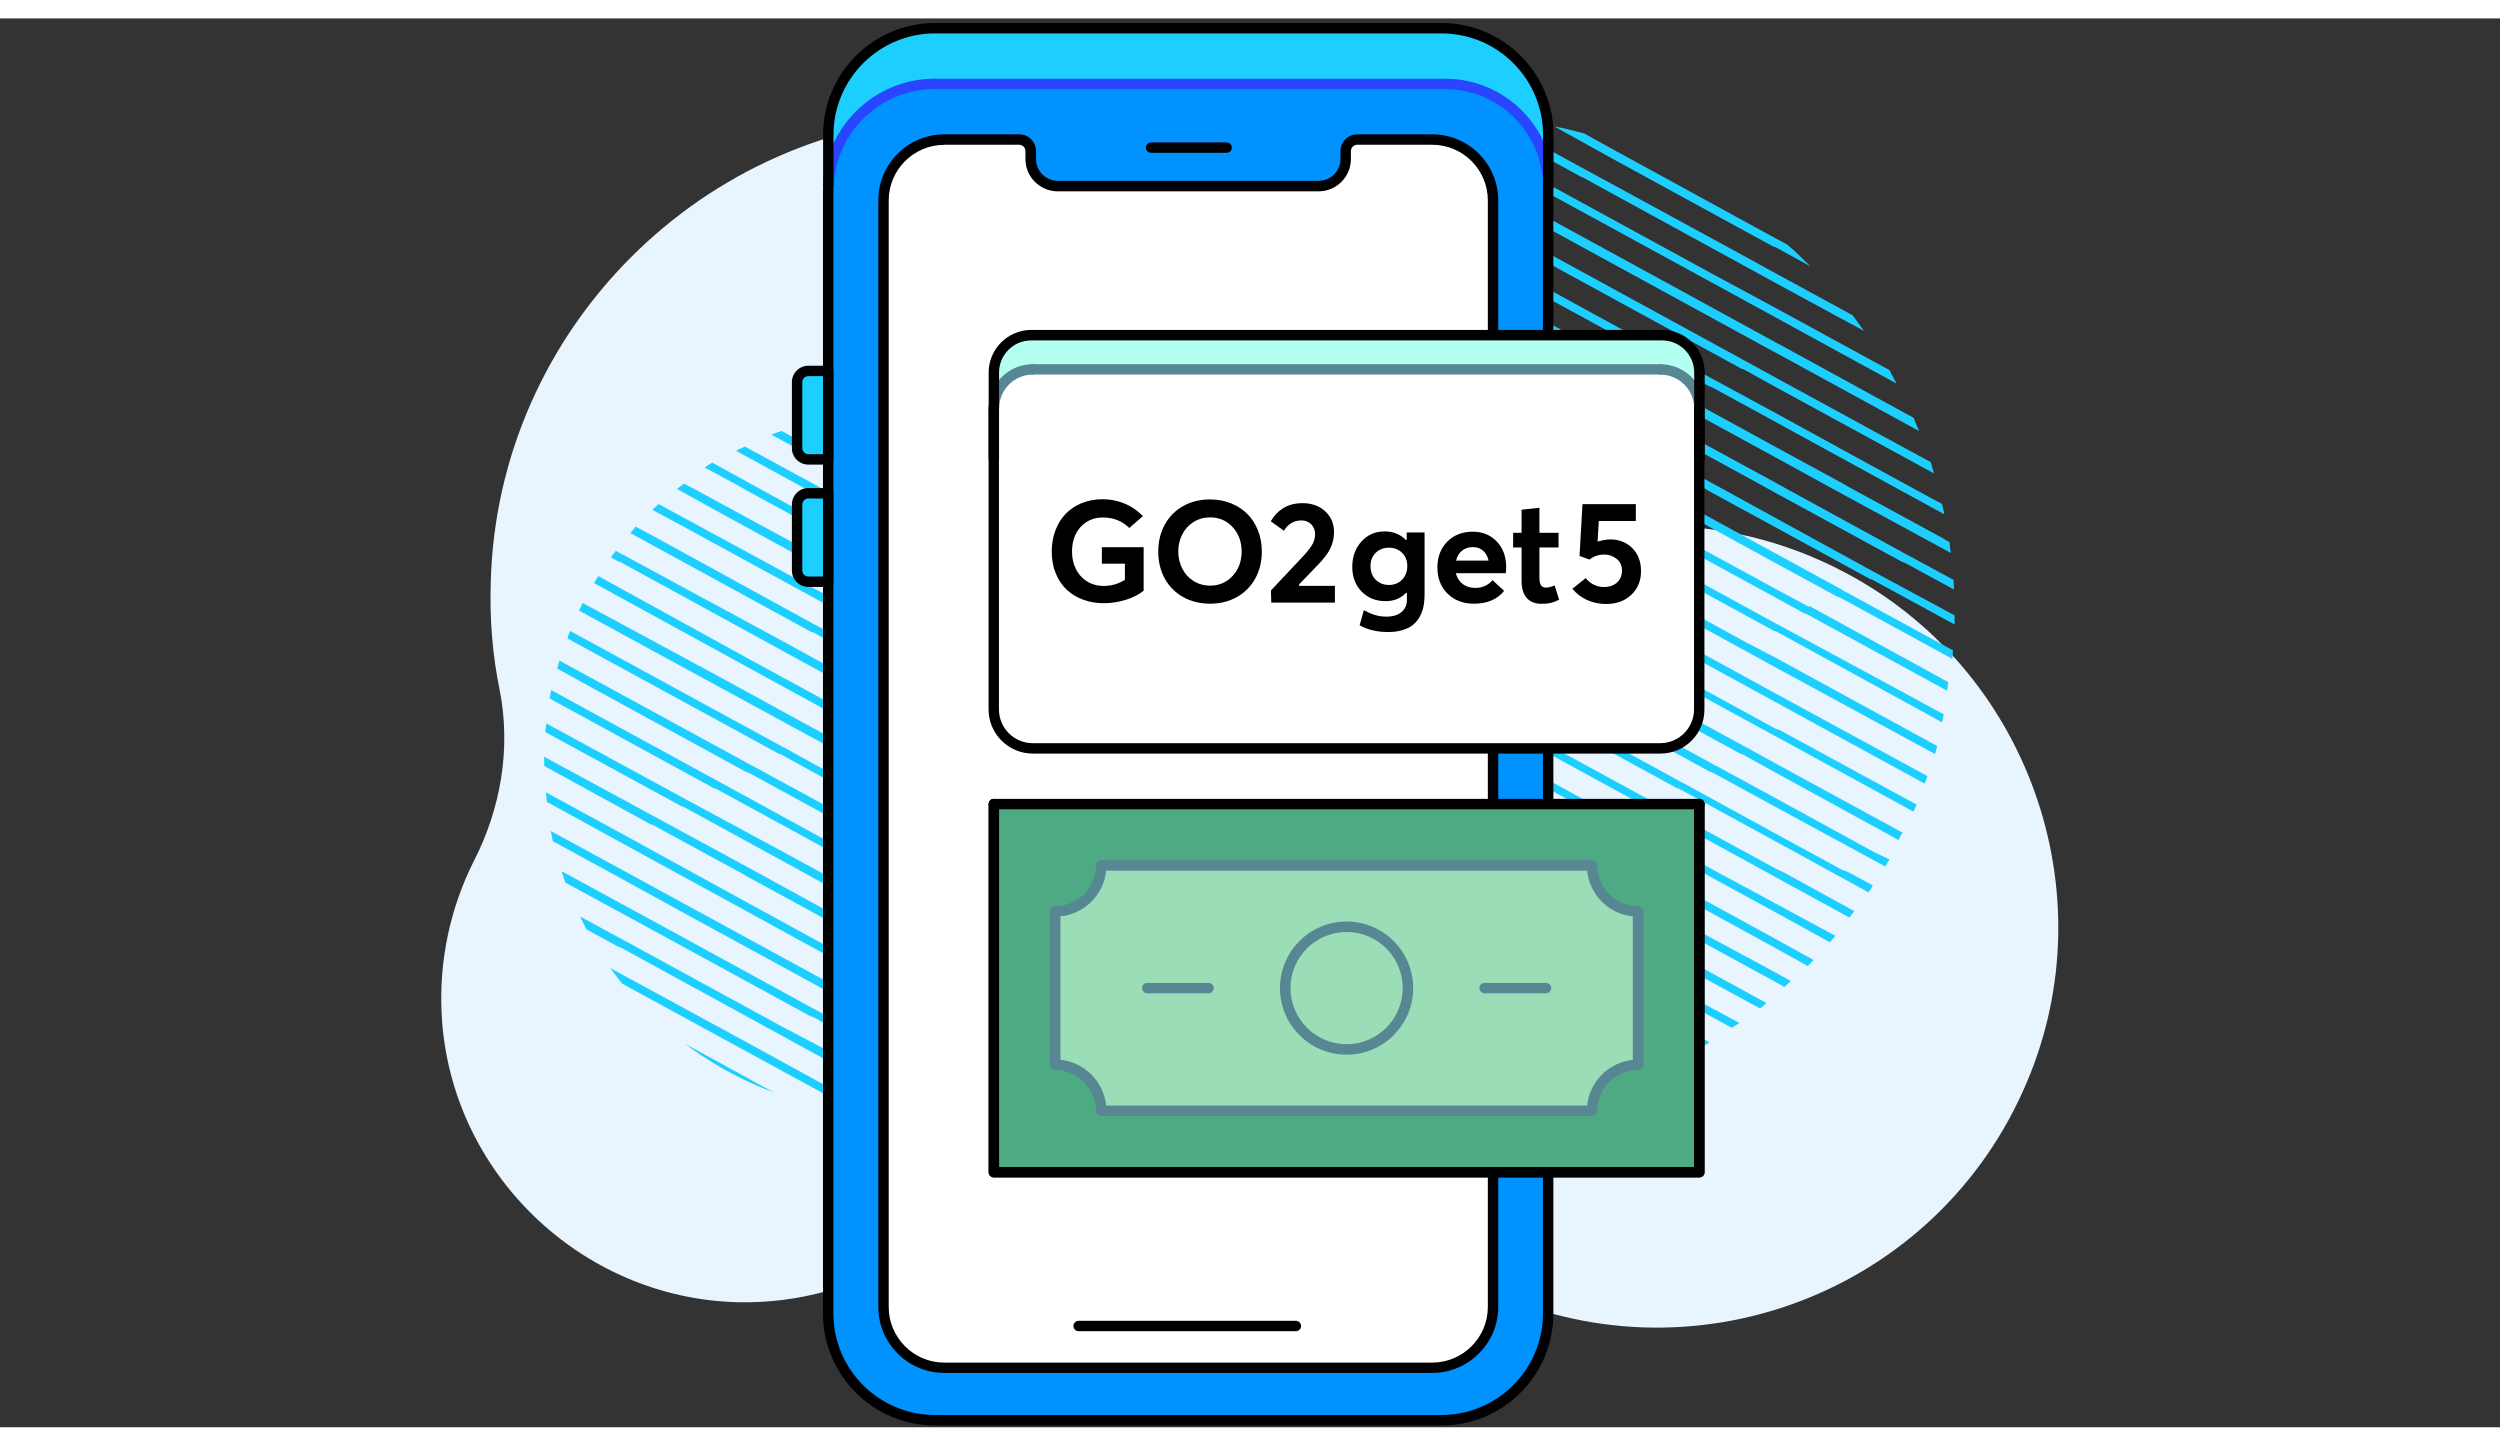
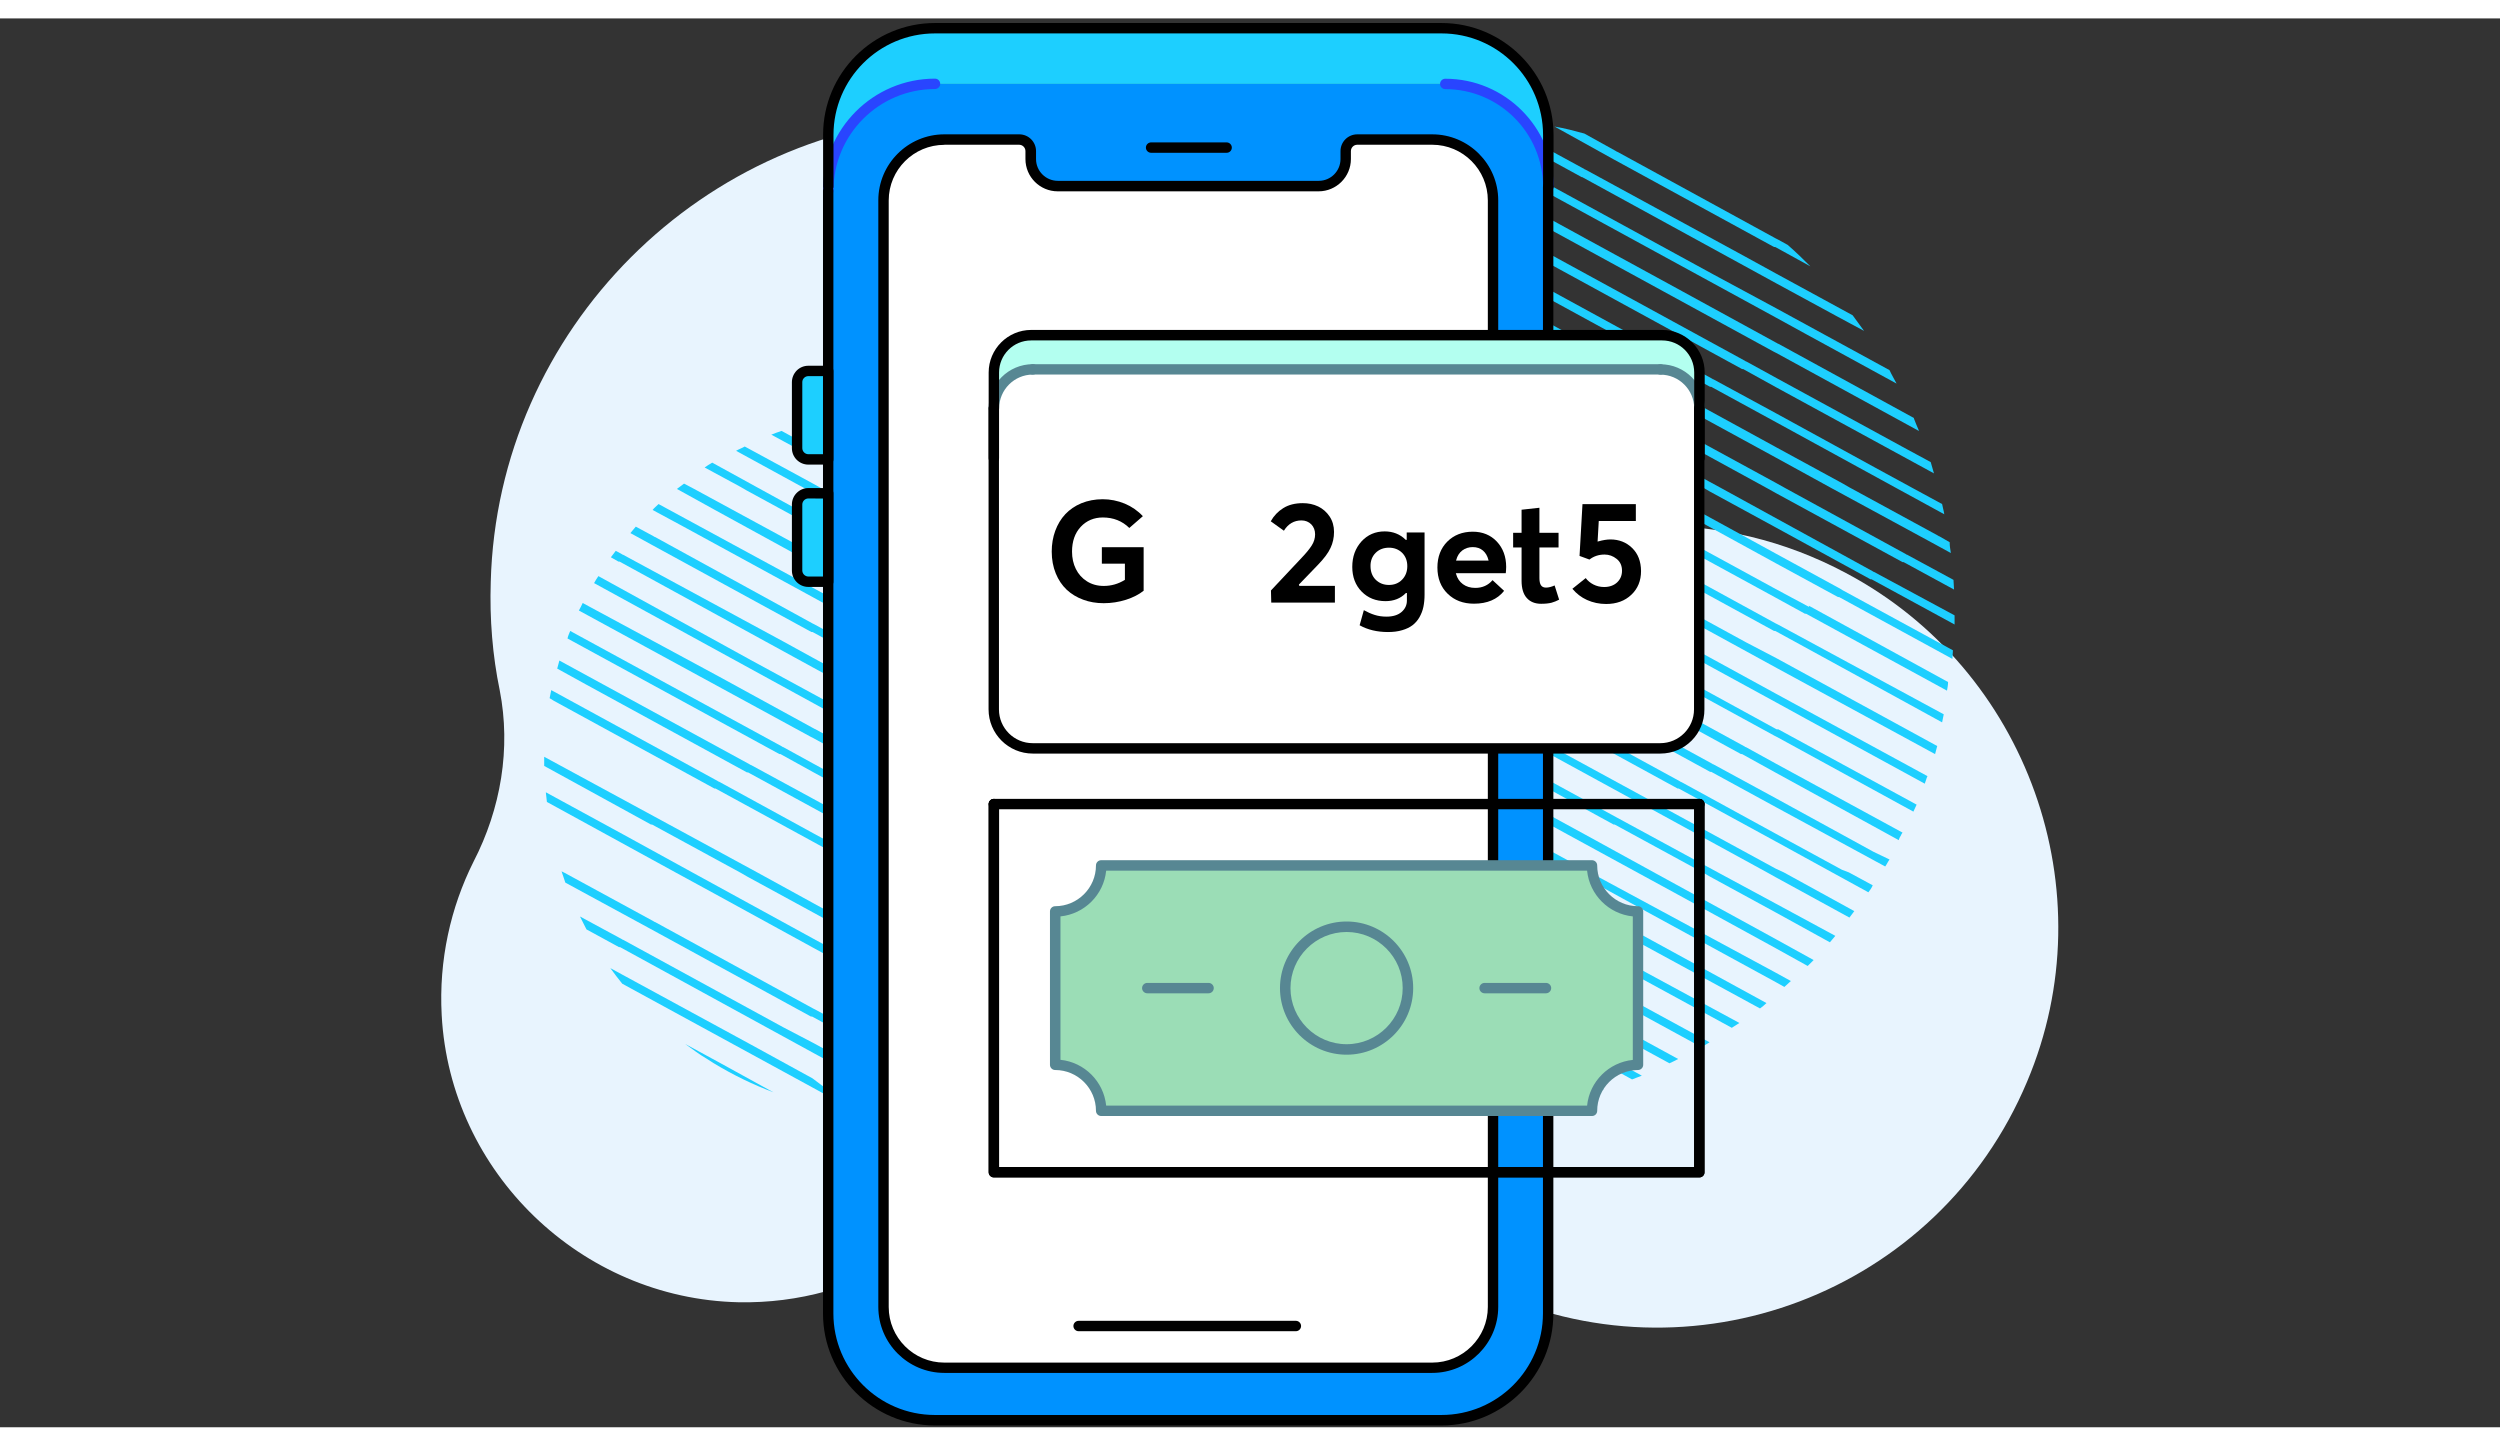
<svg xmlns="http://www.w3.org/2000/svg" width="543" height="314" viewBox="0 0 543 306" fill="none">
  <rect x="0" y="0" width="543" height="306" fill="#333333" stroke="none" />
  <path d="M108.54 145.923C106.981 138.387 106.331 130.461 106.591 122.404C108.02 67.571 152.722 22.872 207.56 21.313C248.494 20.144 284.23 42.623 302.293 76.147C313.468 97.197 335.299 110.45 359.21 110.19C373.244 110.06 387.538 113.309 400.923 120.455C440.427 141.375 457.71 189.712 440.297 230.902C420.935 277.03 367.137 297.17 322.434 275.861C305.931 267.934 293.066 255.59 284.49 240.907C276.043 226.224 258.76 219.078 242.646 224.275C242.387 224.405 242.127 224.405 241.867 224.535C232.77 227.394 225.103 233.891 220.815 242.467C209.77 264.426 186.769 279.369 160.389 278.849C126.213 278.069 97.754 250.653 95.935 216.479C95.285 204.525 97.884 193.09 102.822 183.215C108.8 171.651 111.009 158.527 108.54 145.923Z" fill="#E8F4FE" />
  <path d="M406.992 181.046L385.683 169.367L372.144 162.009C372.026 162.009 372.026 162.009 371.908 161.892L316.34 131.525L315.869 131.291L281.491 112.487C281.374 112.487 281.374 112.487 281.256 112.37L261.948 101.858L260.535 101.041L246.172 93.216L225.687 82.003C225.57 82.003 225.57 82.003 225.452 81.886L215.563 76.514C214.974 76.864 214.503 77.214 213.914 77.565L224.745 83.522C224.863 83.522 224.863 83.522 224.981 83.522L246.172 95.084L258.299 101.742L280.667 113.889L315.633 133.277C315.751 133.277 315.751 133.277 315.869 133.277L316.104 133.394L336.589 144.606L371.437 163.644C371.555 163.644 371.555 163.644 371.673 163.644L385.8 171.352L409.464 184.2C409.817 183.733 410.053 183.149 410.406 182.682L406.992 181.046Z" fill="#1DCFFF" />
  <path d="M400.046 184.901L385.683 177.076L365.197 165.864C365.08 165.864 365.08 165.864 364.962 165.747L315.986 139L309.393 135.38L274.545 116.342C274.427 116.342 274.427 116.342 274.31 116.225L248.056 101.859L246.172 100.808L218.741 85.858C218.623 85.858 218.623 85.858 218.506 85.741L208.852 80.485C208.145 80.836 207.557 81.069 206.85 81.42L217.917 87.493C218.035 87.493 218.035 87.493 218.152 87.493L244.406 101.859L246.29 102.91L273.721 117.86C273.839 117.86 273.839 117.86 273.957 117.86L315.986 140.869L329.525 148.227L364.373 167.265C364.491 167.265 364.491 167.265 364.609 167.265L385.8 178.828L397.926 185.485L405.814 189.807C406.168 189.34 406.521 188.872 406.756 188.288L401.576 185.485L400.046 184.901Z" fill="#1DCFFF" />
  <path d="M385.918 154.417L385.683 154.301L365.198 143.088L330.349 124.05C330.232 124.05 330.232 124.05 330.114 123.934L315.986 116.225L289.968 101.976L274.663 93.567L246.408 78.149L239.815 74.529C239.697 74.529 239.697 74.529 239.58 74.412L226.158 67.054C225.805 67.521 225.334 67.988 224.981 68.455L238.991 76.047C239.109 76.047 239.109 76.047 239.226 76.047L246.408 80.018L286.436 101.859L294.795 106.414L316.104 118.094L329.643 125.452C329.761 125.452 329.761 125.452 329.879 125.452L385.447 155.819L385.918 156.053L415.586 172.287C415.822 171.82 416.057 171.236 416.292 170.769L386.271 154.417C386.036 154.417 385.918 154.417 385.918 154.417Z" fill="#1DCFFF" />
  <path d="M385.683 184.668L358.252 169.718C358.134 169.718 358.134 169.718 358.016 169.601L315.987 146.709L302.448 139.351L267.6 120.313C267.482 120.313 267.482 120.313 267.364 120.196L246.29 108.633L234.164 101.976L211.795 89.829L200.729 83.756C200.729 83.756 200.729 83.756 200.611 83.756C199.787 83.989 198.963 84.223 198.139 84.34C198.139 84.34 198.139 84.34 198.021 84.34L210.854 91.347C210.971 91.347 210.971 91.347 211.089 91.347L230.397 101.859L231.81 102.677L246.173 110.502L266.658 121.714C266.775 121.714 266.775 121.714 266.893 121.714L315.869 148.461L322.462 152.082L357.31 171.119C357.428 171.119 357.428 171.119 357.545 171.119L383.799 185.485L385.683 186.536L401.694 195.296C402.047 194.829 402.401 194.362 402.754 193.895L387.449 185.485L385.683 184.668Z" fill="#1DCFFF" />
  <path d="M406.992 120.196C406.874 120.196 406.874 120.196 406.757 120.079L385.683 108.516L373.557 101.859L351.188 89.712L316.34 70.674C316.222 70.674 316.222 70.674 316.104 70.558L315.869 70.441L295.384 59.228L260.536 40.191C260.418 40.191 260.418 40.191 260.3 40.074L256.533 37.971C255.944 38.322 255.356 38.672 254.885 39.023L259.712 41.709C259.829 41.709 259.829 41.709 259.947 41.709L315.516 72.076L315.987 72.31L350.482 91.464C350.599 91.464 350.599 91.464 350.717 91.464L370.025 101.976L371.438 102.793L385.801 110.619L406.286 121.831C406.404 121.831 406.404 121.831 406.521 121.831L424.534 131.642C424.534 130.941 424.534 130.357 424.534 129.657L406.992 120.196Z" fill="#1DCFFF" />
  <path d="M399.81 123.934L385.683 116.225L359.664 101.976L344.359 93.567L316.104 78.15L309.511 74.529C309.393 74.529 309.393 74.529 309.276 74.412L253.707 44.045C253.589 44.045 253.589 44.045 253.472 43.928L250.528 42.293C250.057 42.643 249.469 43.111 248.998 43.461L252.883 45.563C253.001 45.563 253.001 45.563 253.118 45.563L308.569 76.281C308.687 76.281 308.687 76.281 308.805 76.281L315.986 80.252L356.015 102.093L364.373 106.648L385.683 118.327L399.221 125.686C399.339 125.686 399.339 125.686 399.457 125.686L424.063 139.117C424.063 138.533 424.18 137.832 424.18 137.248L400.163 124.167C400.046 124.05 399.928 124.05 399.81 123.934Z" fill="#1DCFFF" />
  <path d="M392.864 127.788L385.683 123.934L345.654 102.093L337.295 97.538L315.986 85.858L302.447 78.5C302.33 78.5 302.33 78.5 302.212 78.383L246.643 48.016L246.172 47.782L244.642 46.965C244.171 47.315 243.7 47.782 243.229 48.133L245.701 49.534C245.819 49.534 245.819 49.534 245.937 49.534L246.172 49.651L266.657 60.864L301.505 79.901C301.623 79.901 301.623 79.901 301.741 79.901L315.869 87.61L341.887 101.859L357.192 110.268L385.447 125.686L392.04 129.306C392.158 129.306 392.158 129.306 392.275 129.306L422.885 146.008C423.003 145.424 423.121 144.723 423.121 144.139L392.864 127.554C392.982 127.788 392.982 127.788 392.864 127.788Z" fill="#1DCFFF" />
  <path d="M386.154 131.642L385.683 131.409L351.306 112.604C351.188 112.604 351.188 112.604 351.07 112.488L331.762 101.976L330.35 101.158L315.987 93.333L295.502 82.12C295.384 82.12 295.384 82.12 295.266 82.004L246.29 55.257L239.697 51.637L239.462 51.52C239.109 51.87 238.756 52.221 238.402 52.571C238.285 52.688 238.285 52.688 238.167 52.804L246.173 57.243L259.712 64.601L294.56 83.639C294.677 83.639 294.677 83.639 294.795 83.639L315.987 95.202L328.113 101.859L350.482 114.006L385.33 133.044C385.447 133.044 385.447 133.044 385.565 133.044L385.801 133.16L406.286 144.373L421.826 152.899C421.944 152.315 422.062 151.731 422.179 151.147L386.154 131.642Z" fill="#1DCFFF" />
  <path d="M350.481 30.613L385.329 49.651C385.447 49.651 385.447 49.651 385.565 49.651L385.8 49.767L393.217 53.855C391.569 52.22 390.039 50.702 388.273 49.184L386.153 48.016L385.683 47.782L351.305 28.978C351.188 28.978 351.188 28.978 351.07 28.861L344.124 25.007C342.005 24.423 339.768 23.839 337.649 23.488L350.481 30.613Z" fill="#1DCFFF" />
  <path d="M343.653 34.468L385.683 57.477L399.222 64.835L404.873 67.872C404.049 66.704 403.224 65.653 402.4 64.485L385.683 55.374L379.09 51.754L344.359 32.833C344.242 32.833 344.242 32.833 344.124 32.716L323.757 21.62C322.462 21.503 321.049 21.503 319.636 21.387L343.535 34.468C343.535 34.468 343.535 34.468 343.653 34.468Z" fill="#1DCFFF" />
  <path d="M336.471 38.205C336.589 38.205 336.589 38.205 336.707 38.205L385.683 64.951L392.275 68.572L411.936 79.317C411.465 78.383 410.877 77.449 410.406 76.397L385.8 62.966L372.144 55.608L337.295 36.57C337.178 36.57 337.178 36.57 337.06 36.453L315.986 24.89L309.393 21.27C308.334 21.27 307.274 21.386 306.097 21.503L315.869 26.876L336.471 38.205Z" fill="#1DCFFF" />
  <path d="M329.526 42.059C329.644 42.059 329.644 42.059 329.761 42.059L385.33 72.426L385.801 72.66L416.764 89.595C416.764 89.595 416.764 89.595 416.764 89.479C416.411 88.661 416.058 87.844 415.704 86.909C415.704 86.909 415.704 86.909 415.704 86.792L386.272 70.674C386.154 70.674 386.154 70.674 386.036 70.558L385.801 70.441L365.316 59.228L330.468 40.191C330.35 40.191 330.35 40.191 330.232 40.074L316.105 32.365L297.857 22.438C296.915 22.554 295.973 22.788 295.031 22.905L315.987 34.351L329.526 42.059Z" fill="#1DCFFF" />
  <path d="M379.208 158.271C379.09 158.271 379.09 158.271 378.972 158.155L323.404 127.787C323.286 127.787 323.286 127.787 323.168 127.671L315.987 123.816L275.958 101.975L267.599 97.42L246.29 85.741L232.751 78.383C232.634 78.383 232.634 78.383 232.516 78.266L221.331 72.192C220.861 72.66 220.39 73.01 219.919 73.477L231.809 80.018C231.927 80.018 231.927 80.018 232.045 80.018L246.173 87.726L272.191 101.975L287.496 110.385L315.751 125.802L322.344 129.423C322.462 129.423 322.462 129.423 322.579 129.423L378.148 159.79C378.266 159.79 378.266 159.79 378.384 159.79L385.565 163.761L412.408 178.477C412.408 178.36 412.525 178.244 412.525 178.127C412.643 177.776 412.879 177.543 412.996 177.192C413.114 177.076 413.114 176.959 413.232 176.842L385.565 161.775L379.208 158.271Z" fill="#1DCFFF" />
  <path d="M379.208 135.496L344.36 116.458C344.242 116.458 344.242 116.458 344.124 116.342L317.87 101.976L315.987 100.924L288.555 86.091C288.438 86.091 288.438 86.091 288.32 85.975L246.29 63.082L234.753 56.775C234.4 57.243 233.929 57.71 233.575 58.06L246.408 65.068L253.001 68.689L287.849 87.726C287.967 87.726 287.967 87.726 288.085 87.726L314.338 102.092L316.222 103.144L343.653 118.094C343.771 118.094 343.771 118.094 343.889 118.094L385.918 141.102L399.457 148.461L420.296 159.79C420.413 159.206 420.649 158.622 420.766 158.038L385.918 139L379.208 135.496Z" fill="#1DCFFF" />
  <path d="M372.144 139.234L337.296 120.196C337.178 120.196 337.178 120.196 337.06 120.08L315.987 108.517L303.86 102.093L281.492 89.946L246.644 70.908C246.526 70.908 246.526 70.908 246.408 70.792L246.173 70.675L230.161 61.915C229.808 62.382 229.455 62.849 229.102 63.317L245.819 72.427L246.29 72.66L280.785 91.465C280.903 91.465 280.903 91.465 281.021 91.465L300.329 101.976L301.741 102.794L316.104 110.619L336.589 121.832C336.707 121.832 336.707 121.832 336.825 121.832L385.801 148.578L392.394 152.199L418.059 166.214C418.294 165.63 418.412 165.046 418.647 164.579L385.801 146.709L372.144 139.234Z" fill="#1DCFFF" />
  <path d="M351.07 196.23L331.762 185.719L330.35 184.901L315.986 177.076L295.501 165.863C295.384 165.863 295.384 165.863 295.266 165.747L246.29 139L239.697 135.38L204.967 116.458C204.849 116.458 204.849 116.459 204.731 116.342L178.478 102.093L176.594 101.041L161.76 92.982C161.171 93.333 160.465 93.566 159.876 93.917L174.828 102.093L176.712 103.144L204.143 118.094C204.261 118.094 204.261 118.094 204.378 118.094L246.408 141.103L259.947 148.461L294.795 167.499C294.913 167.499 294.913 167.499 295.03 167.499L316.222 179.061L328.348 185.719L350.717 197.866L382.269 215.035C382.739 214.684 383.21 214.334 383.681 213.867L351.423 196.23C351.188 196.23 351.07 196.23 351.07 196.23Z" fill="#1DCFFF" />
  <path d="M344.124 199.968L317.87 185.602L315.986 184.551L288.555 169.718C288.437 169.718 288.437 169.718 288.32 169.601L246.29 146.709L232.751 139.351L197.903 120.196C197.785 120.196 197.785 120.196 197.667 120.079L176.594 108.516L164.467 101.859L154.696 96.486C154.107 96.837 153.519 97.187 153.048 97.537L160.818 101.742L162.231 102.56L176.594 110.385L197.079 121.831C197.196 121.831 197.196 121.831 197.314 121.831L246.29 148.578L252.883 152.198L287.731 171.236C287.849 171.236 287.849 171.236 287.966 171.236L314.22 185.602L316.104 186.653L343.535 201.603C343.653 201.603 343.653 201.603 343.771 201.603L376.146 219.239C376.735 218.889 377.206 218.539 377.795 218.188L344.359 200.085C344.241 200.085 344.124 199.968 344.124 199.968Z" fill="#1DCFFF" />
  <path d="M337.06 203.822L315.987 192.259L303.86 185.602L281.492 173.455L246.643 154.417C246.526 154.417 246.526 154.417 246.408 154.3L246.173 154.183L225.687 142.971L190.957 124.05C190.839 124.05 190.839 124.05 190.722 123.933L176.594 116.225L150.576 102.092L148.574 101.041C148.103 101.391 147.632 101.742 147.161 102.092C147.161 102.092 147.161 102.092 147.044 102.209L155.285 106.764L176.594 118.444L190.133 125.802C190.251 125.802 190.251 125.802 190.368 125.802L245.937 156.169L246.408 156.403L280.785 175.207C280.903 175.207 280.903 175.207 281.021 175.207L300.328 185.718L301.741 186.536L316.104 194.361L336.589 205.574C336.707 205.574 336.707 205.574 336.825 205.574L369.554 223.444C370.142 223.093 370.731 222.743 371.32 222.393L337.413 203.939C337.296 203.822 337.178 203.822 337.06 203.822Z" fill="#1DCFFF" />
  <path d="M330.114 207.56L315.986 199.851L289.968 185.602L274.663 177.193L246.408 161.776L239.815 158.155C239.697 158.155 239.697 158.155 239.579 158.038L184.011 127.671C183.893 127.671 183.893 127.671 183.775 127.554L176.594 123.7L143.041 105.48C142.57 105.947 142.099 106.297 141.746 106.764L148.456 110.385L176.711 125.802L183.304 129.423C183.422 129.423 183.422 129.423 183.54 129.423L239.108 159.79C239.226 159.79 239.226 159.79 239.344 159.79L246.525 163.761L286.554 185.602L294.913 190.157L316.222 201.837L329.761 209.195C329.878 209.195 329.878 209.195 329.996 209.195L362.607 226.948C363.314 226.598 363.902 226.364 364.491 226.014L330.703 207.56C330.349 207.677 330.232 207.677 330.114 207.56Z" fill="#1DCFFF" />
  <path d="M323.168 211.414L315.986 207.559L275.958 185.718L267.599 181.163L246.29 169.484L232.751 162.126C232.633 162.126 232.633 162.126 232.516 162.009L176.947 131.642L176.476 131.408L142.217 112.604C142.099 112.604 142.099 112.604 141.981 112.487L138.096 110.385C137.743 110.852 137.272 111.319 136.919 111.786L141.392 114.239L176.241 133.277C176.358 133.277 176.358 133.277 176.476 133.277L176.711 133.394L197.197 144.606L232.045 163.644C232.162 163.644 232.162 163.644 232.28 163.644L246.408 171.352L272.426 185.602L287.731 194.011L315.986 209.428L322.579 213.049C322.697 213.049 322.697 213.049 322.815 213.049L354.484 230.451C355.19 230.218 355.897 229.867 356.603 229.634L323.403 211.53C323.286 211.414 323.286 211.414 323.168 211.414Z" fill="#1DCFFF" />
  <path d="M316.458 215.268L315.987 215.034L281.61 196.23C281.492 196.23 281.492 196.23 281.374 196.113L262.066 185.602L260.654 184.784L246.291 176.959L225.805 165.746C225.688 165.746 225.688 165.746 225.57 165.629L176.594 138.883L170.001 135.262L135.271 116.458C135.153 116.458 135.153 116.458 135.036 116.341L133.74 115.641C133.387 116.108 133.034 116.575 132.681 117.042L134.329 117.977C134.447 117.977 134.447 117.977 134.565 117.977L176.594 140.985L190.133 148.344L224.981 167.381C225.099 167.381 225.099 167.381 225.217 167.381L246.408 178.944L258.534 185.602L280.903 197.749L315.751 216.786C315.869 216.786 315.869 216.786 315.987 216.786L316.222 216.903L336.707 228.116L346.008 233.255C346.832 233.021 347.539 232.787 348.363 232.554L316.458 215.268Z" fill="#1DCFFF" />
  <path d="M373.556 185.719L351.187 173.572L316.339 154.534C316.222 154.534 316.222 154.534 316.104 154.417L315.868 154.3L295.383 143.088L260.535 124.05C260.417 124.05 260.417 124.05 260.3 123.933L246.172 116.225L220.271 102.092L204.967 93.683L190.133 85.624C189.073 85.741 188.013 85.741 186.954 85.858L216.622 102.092L224.981 106.647L246.29 118.327L259.829 125.685C259.947 125.685 259.947 125.685 260.064 125.685L315.633 156.052L316.104 156.286L350.481 175.09C350.599 175.09 350.599 175.09 350.717 175.09L370.024 185.602L371.437 186.419L385.8 194.245L397.455 200.669C397.809 200.201 398.28 199.734 398.633 199.267L385.682 192.259L373.556 185.719Z" fill="#1DCFFF" />
  <path d="M359.665 185.719L344.36 177.31L316.104 161.893L309.512 158.272C309.394 158.272 309.394 158.272 309.276 158.155L253.707 127.788C253.59 127.788 253.59 127.788 253.472 127.672L246.29 123.817L206.262 101.976L197.903 97.421L178.949 87.026C178.125 87.143 177.418 87.377 176.594 87.61C176.476 87.61 176.476 87.61 176.359 87.61L176.594 87.727L202.612 102.093L217.917 110.502L246.173 125.92L252.766 129.54C252.883 129.54 252.883 129.54 253.001 129.54L308.57 159.907C308.687 159.907 308.687 159.907 308.805 159.907L315.987 163.878L356.015 185.719L364.374 190.274L385.683 201.954L392.629 205.808C393.1 205.341 393.453 204.991 393.924 204.524L385.683 199.969L359.665 185.719Z" fill="#1DCFFF" />
  <path d="M345.772 185.719L337.413 181.164L316.104 169.484L302.565 162.126C302.447 162.126 302.447 162.126 302.33 162.009L246.761 131.642L246.29 131.409L211.913 112.605C211.795 112.605 211.795 112.605 211.677 112.488L192.37 101.976L190.957 101.159L176.594 93.333L169.765 89.596C169.059 89.829 168.353 90.063 167.529 90.413L176.594 95.319L188.72 101.976L211.089 114.123L245.937 133.161C246.055 133.161 246.055 133.161 246.172 133.161L246.408 133.278L266.893 144.49L301.741 163.528C301.859 163.528 301.859 163.528 301.976 163.528L316.104 171.236L342.122 185.486L357.427 193.895L385.683 209.312L387.566 210.363C388.037 209.896 388.508 209.546 388.979 209.078L385.8 207.326L345.772 185.719Z" fill="#1DCFFF" />
  <path d="M287.731 26.759L315.986 42.176L322.579 45.796C322.697 45.796 322.697 45.796 322.814 45.796L378.383 76.163C378.501 76.163 378.501 76.163 378.618 76.163L385.8 80.135L420.06 98.822C419.824 98.004 419.589 97.187 419.353 96.369L414.173 93.566L385.918 78.149L379.325 74.528C379.207 74.528 379.207 74.528 379.089 74.412L323.521 44.044C323.403 44.044 323.403 44.044 323.285 43.928L316.104 40.073L287.849 24.656C287.024 24.89 286.2 25.123 285.376 25.357L287.731 26.759Z" fill="#1DCFFF" />
  <path d="M280.785 30.613L315.633 49.651C315.751 49.651 315.751 49.651 315.869 49.651L316.104 49.768L336.589 60.98L371.437 80.018C371.555 80.018 371.555 80.018 371.673 80.018L385.8 87.727L411.819 101.976L422.297 107.699C422.179 106.881 421.943 106.18 421.826 105.48L415.586 102.093L407.227 97.538L385.918 85.858L372.144 78.383C372.026 78.383 372.026 78.383 371.908 78.266L316.339 47.899L315.869 47.666L281.609 28.978C281.491 28.978 281.491 28.978 281.374 28.861L278.783 27.46C278.077 27.693 277.371 27.927 276.547 28.277L280.785 30.613Z" fill="#1DCFFF" />
  <path d="M273.956 34.468L315.986 57.477L329.525 64.835L364.373 83.873C364.491 83.873 364.491 83.873 364.609 83.873L385.8 95.436L397.926 102.093L420.295 114.24L423.709 116.109C423.709 116.109 423.709 116.109 423.709 115.992C423.591 115.291 423.474 114.59 423.474 113.89C423.474 113.89 423.474 113.89 423.474 113.773L421.237 112.488C421.119 112.488 421.119 112.488 421.001 112.371L401.694 101.859L400.281 101.042L385.918 93.217L365.433 82.004C365.315 82.004 365.315 82.004 365.197 81.887L316.221 55.141L309.628 51.52L274.663 32.833C274.545 32.833 274.545 32.833 274.427 32.716L270.778 30.73C270.071 31.081 269.483 31.314 268.776 31.665L273.839 34.351C273.839 34.468 273.839 34.468 273.956 34.468Z" fill="#1DCFFF" />
  <path d="M267.011 38.322L315.987 65.069L322.58 68.689L357.428 87.727C357.546 87.727 357.546 87.727 357.663 87.727L383.917 102.093L385.801 103.144L413.232 118.094C413.35 118.094 413.35 118.094 413.467 118.094L424.416 124.051C424.416 123.35 424.299 122.649 424.299 121.948L414.174 116.459C414.056 116.459 414.056 116.459 413.938 116.342L387.684 101.976L385.801 100.925L358.37 85.975C358.252 85.975 358.252 85.975 358.134 85.858L316.105 62.966L302.566 55.608L267.6 36.57C267.482 36.57 267.482 36.57 267.364 36.453L263.361 34.234C262.773 34.585 262.184 34.935 261.595 35.285L266.776 38.089C266.893 38.206 266.893 38.206 267.011 38.322Z" fill="#1DCFFF" />
  <path d="M309.511 219.123L274.663 200.085C274.546 200.085 274.546 200.085 274.428 199.968L248.174 185.602L246.29 184.551L218.859 169.718C218.741 169.718 218.741 169.718 218.624 169.601L176.594 146.709L163.055 139.351L129.973 121.131C129.62 121.598 129.384 122.065 129.031 122.649L176.594 148.695L183.187 152.315L218.035 171.353C218.153 171.353 218.153 171.353 218.27 171.353L244.524 185.719L246.408 186.77L273.839 201.72C273.957 201.72 273.957 201.72 274.075 201.72L316.104 224.729L329.643 232.087L336.236 235.708C337.178 235.591 338.002 235.358 338.944 235.124L316.222 222.744L309.511 219.123Z" fill="#1DCFFF" />
  <path d="M302.447 222.861L267.599 203.823C267.481 203.823 267.481 203.823 267.364 203.706L246.29 192.143L234.164 185.486L211.795 173.339L176.947 154.301C176.829 154.301 176.829 154.301 176.711 154.184L176.476 154.067L155.991 142.855L126.558 126.971C126.323 127.438 126.087 128.022 125.734 128.606L176.123 156.053L176.594 156.287L210.971 175.091C211.089 175.091 211.089 175.091 211.206 175.091L230.514 185.602L231.927 186.42L246.29 194.245L266.775 205.458C266.893 205.458 266.893 205.458 267.01 205.458L315.986 232.204L322.579 235.825L325.051 237.11C326.111 236.993 327.17 236.876 328.112 236.759L316.104 230.219L302.447 222.861Z" fill="#1DCFFF" />
  <path d="M295.502 226.715L260.654 207.677C260.536 207.677 260.536 207.677 260.418 207.56L246.29 199.851L220.272 185.719L204.967 177.31L176.712 161.893L170.119 158.272C170.001 158.272 170.001 158.272 169.884 158.155L123.851 133.044C123.616 133.628 123.38 134.095 123.262 134.679L169.295 159.79C169.413 159.79 169.413 159.79 169.53 159.79L176.712 163.761L216.74 185.602L225.099 190.157L246.408 201.837L259.947 209.195C260.065 209.195 260.065 209.195 260.183 209.195L311.866 237.343C313.043 237.343 314.339 237.46 315.634 237.46H315.751L295.502 226.715Z" fill="#1DCFFF" />
  <path d="M253.472 211.414L246.29 207.56L206.262 185.719L197.903 181.164L176.594 169.484L163.055 162.126C162.937 162.126 162.937 162.126 162.819 162.009L121.496 139.468C121.378 140.052 121.143 140.636 121.025 141.22L127.383 144.724L162.231 163.761C162.348 163.761 162.348 163.761 162.466 163.761L176.594 171.47L202.612 185.719L217.917 194.128L246.172 209.546L252.765 213.166C252.883 213.166 252.883 213.166 253.001 213.166L293.971 235.591C295.737 235.942 297.503 236.292 299.269 236.526L253.589 211.531C253.589 211.414 253.589 211.414 253.472 211.414Z" fill="#1DCFFF" />
  <path d="M246.761 215.269L246.29 215.035L211.913 196.231C211.795 196.231 211.795 196.231 211.678 196.114L192.37 185.602L190.957 184.785L176.594 176.959L156.109 165.747C155.991 165.747 155.991 165.747 155.874 165.63L119.73 145.892C119.613 146.476 119.495 147.06 119.377 147.644L120.319 148.228L155.167 167.265C155.285 167.265 155.285 167.265 155.403 167.265L176.594 178.828L188.72 185.486L211.089 197.632L245.937 216.67C246.055 216.67 246.055 216.67 246.173 216.67L246.408 216.787L266.069 227.532C266.658 227.649 267.364 227.766 267.953 227.883C269.483 228.233 270.896 228.583 272.426 228.934L246.761 215.269Z" fill="#1DCFFF" />
-   <path d="M239.815 219.123L204.966 200.085C204.849 200.085 204.849 200.085 204.731 199.968L178.477 185.602L176.594 184.551L149.162 169.718C149.045 169.718 149.045 169.718 148.927 169.601L118.67 153.133C118.553 153.717 118.553 154.418 118.435 155.002L148.221 171.236C148.338 171.236 148.338 171.236 148.456 171.236L174.71 185.602L176.594 186.653L204.025 201.603C204.142 201.603 204.142 201.603 204.26 201.603L246.29 224.612L250.057 226.715C251.234 226.715 252.412 226.598 253.589 226.598L246.29 222.627L239.815 219.123Z" fill="#1DCFFF" />
  <path d="M232.751 222.86L197.903 203.822C197.785 203.822 197.785 203.822 197.667 203.705L176.594 192.143L164.467 185.485L142.099 173.338L118.199 160.374C118.199 161.075 118.199 161.659 118.199 162.36L141.392 175.09C141.51 175.09 141.51 175.09 141.628 175.09L160.936 185.602L162.348 186.42L176.711 194.245L197.196 205.457C197.314 205.457 197.314 205.457 197.432 205.457L238.755 228.116C239.697 227.882 240.639 227.766 241.463 227.649L232.751 222.86Z" fill="#1DCFFF" />
  <path d="M225.806 226.715L190.958 207.677C190.84 207.677 190.84 207.677 190.722 207.56L176.594 199.852L150.576 185.602L135.271 177.193L118.553 168.083C118.671 168.784 118.671 169.485 118.789 170.185L146.926 185.602L155.285 190.158L176.594 201.837L190.133 209.195C190.251 209.195 190.251 209.195 190.369 209.195L229.338 230.452C230.162 230.219 230.868 229.985 231.692 229.751L225.806 226.715Z" fill="#1DCFFF" />
-   <path d="M183.775 211.414L176.593 207.56L136.565 185.719L128.206 181.164L119.612 176.492C119.73 177.193 119.965 178.01 120.083 178.711L132.916 185.719L148.22 194.128L176.476 209.545L183.069 213.166C183.186 213.166 183.186 213.166 183.304 213.166L220.86 233.722C221.566 233.489 222.273 233.138 223.097 232.905L184.01 211.531C183.893 211.414 183.893 211.414 183.775 211.414Z" fill="#1DCFFF" />
  <path d="M177.065 215.269L176.594 215.035L142.217 196.231C142.099 196.231 142.099 196.231 141.982 196.114L122.674 185.602L121.968 185.252C121.968 185.369 122.085 185.486 122.085 185.602C122.321 186.303 122.556 187.004 122.792 187.705L141.275 197.749L176.123 216.787C176.241 216.787 176.241 216.787 176.359 216.787L176.594 216.904L197.079 228.116L211.796 236.175C212.62 235.942 213.444 235.825 214.386 235.591L177.065 215.269Z" fill="#1DCFFF" />
  <path d="M170.119 219.123L135.271 200.085C135.153 200.085 135.153 200.085 135.035 199.968L125.97 195.062C126.441 195.997 126.912 196.931 127.383 197.866L134.447 201.72C134.565 201.72 134.565 201.72 134.682 201.72L176.712 224.729L190.251 232.087L200.964 237.927C202.024 237.81 203.083 237.693 204.143 237.576L176.83 222.626L170.119 219.123Z" fill="#1DCFFF" />
-   <path d="M163.054 222.86L132.562 206.275C133.386 207.443 134.328 208.611 135.152 209.662L176.476 232.204L183.068 235.825L186.247 237.577C187.66 237.694 189.073 237.81 190.603 237.927L176.476 230.219L163.054 222.86Z" fill="#1DCFFF" />
+   <path d="M163.054 222.86L132.562 206.275C133.386 207.443 134.328 208.611 135.152 209.662L176.476 232.204L183.068 235.825L186.247 237.577L176.476 230.219L163.054 222.86Z" fill="#1DCFFF" />
  <path d="M156.109 226.714L148.81 222.743C150.34 223.794 151.753 224.962 153.401 225.897C153.99 226.247 154.461 226.597 155.049 226.948C159.288 229.517 163.644 231.62 168 233.255L156.109 226.714Z" fill="#1DCFFF" />
  <g clip-path="url(#clip0_7325_52057)">
    <path d="M313.676 14.232H202.849C190.045 14.232 179.67 24.607 179.67 37.411V281.286C179.67 294.09 190.045 304.466 202.849 304.466H312.867C325.671 304.466 336.046 294.09 336.046 281.286V36.559C336.025 24.224 326.033 14.232 313.676 14.232ZM324.052 279.88C324.052 287.166 318.15 293.068 310.843 293.068H204.873C197.566 293.068 191.664 287.166 191.664 279.88V39.52C191.664 32.213 197.566 26.311 204.873 26.311H221.129C222.514 26.311 223.643 27.441 223.643 28.825V30.551C223.643 33.789 226.263 36.41 229.502 36.41H286.193C289.453 36.41 292.052 33.789 292.052 30.551V28.825C292.052 27.441 293.181 26.311 294.566 26.311H310.822C318.129 26.311 324.031 32.213 324.031 39.52V279.88H324.052Z" fill="#0092FF" />
    <path d="M324.052 39.52V279.879C324.052 287.166 318.151 293.067 310.843 293.067H204.873C197.566 293.067 191.665 287.166 191.665 279.879V39.52C191.665 32.212 197.566 26.311 204.873 26.311H221.129C222.514 26.311 223.643 27.44 223.643 28.825V30.55C223.643 33.789 226.263 36.409 229.502 36.409H286.194C289.453 36.409 292.052 33.789 292.052 30.55V28.825C292.052 27.44 293.181 26.311 294.566 26.311H310.822C318.151 26.311 324.052 32.233 324.052 39.52Z" fill="white" />
    <path d="M336.068 25.309V36.536C336.025 24.222 326.033 14.23 313.676 14.23H202.849C190.045 14.23 179.67 24.606 179.67 37.41V25.309C179.67 12.505 190.045 2.151 202.849 2.151H312.867C325.671 2.151 336.068 12.505 336.068 25.309Z" fill="#1DCFFF" />
    <path d="M311.077 294.194H205.108C197.204 294.194 190.77 287.76 190.77 279.856V39.517C190.77 31.613 197.204 25.179 205.108 25.179H221.384C223.408 25.179 225.027 26.82 225.027 28.823V30.548C225.027 33.169 227.158 35.278 229.757 35.278H286.428C289.048 35.278 291.157 33.147 291.157 30.548V28.823C291.157 26.799 292.798 25.179 294.8 25.179H311.077C318.981 25.179 325.415 31.613 325.415 39.517V279.856C325.415 287.76 318.981 294.194 311.077 294.194ZM205.108 27.459C198.461 27.459 193.028 32.87 193.028 39.539V279.877C193.028 286.524 198.439 291.957 205.108 291.957H311.077C317.724 291.957 323.157 286.546 323.157 279.877V39.517C323.157 32.87 317.746 27.438 311.077 27.438H294.8C294.033 27.438 293.416 28.056 293.416 28.823V30.548C293.416 34.404 290.262 37.557 286.406 37.557H229.736C225.88 37.557 222.727 34.426 222.727 30.548V28.823C222.727 28.056 222.109 27.438 221.342 27.438H205.108V27.459Z" fill="black" />
    <path d="M266.422 29.186H250.018C249.4 29.186 248.889 28.675 248.889 28.057C248.889 27.439 249.4 26.928 250.018 26.928H266.422C267.04 26.928 267.552 27.439 267.552 28.057C267.552 28.675 267.062 29.186 266.422 29.186Z" fill="black" />
    <path d="M343.034 82.681V116.215C343.034 117.579 341.926 118.665 340.584 118.665H336.28V80.231H340.584C341.947 80.231 343.034 81.339 343.034 82.681Z" fill="#1DCFFF" />
    <path d="M340.584 119.816H336.281C335.663 119.816 335.151 119.304 335.151 118.687V80.232C335.151 79.614 335.663 79.103 336.281 79.103H340.584C341.543 79.103 342.438 79.465 343.119 80.147C343.801 80.828 344.163 81.723 344.163 82.682V116.215C344.163 118.197 342.565 119.816 340.584 119.816ZM337.41 117.536H340.584C341.308 117.536 341.905 116.94 341.905 116.215V82.682C341.905 82.32 341.777 82 341.521 81.744C341.266 81.489 340.946 81.361 340.584 81.361H337.41V117.536Z" fill="black" />
    <path d="M173.129 79.018V93.335C173.129 94.699 174.237 95.785 175.579 95.785H179.882V76.568H175.579C174.237 76.568 173.129 77.676 173.129 79.018Z" fill="#1DCFFF" />
    <path d="M179.883 96.914H175.579C173.598 96.914 172 95.316 172 93.334V79.018C172 78.059 172.383 77.164 173.044 76.482C173.726 75.801 174.62 75.439 175.579 75.439H179.883C180.501 75.439 181.012 75.95 181.012 76.568V95.784C181.033 96.402 180.522 96.914 179.883 96.914ZM175.579 77.697C175.217 77.697 174.897 77.825 174.642 78.08C174.386 78.336 174.258 78.656 174.258 79.018V93.334C174.258 94.059 174.855 94.655 175.579 94.655H178.754V77.697H175.579Z" fill="black" />
    <path d="M173.129 105.585V119.901C173.129 121.265 174.237 122.351 175.579 122.351H179.882V103.135H175.579C174.237 103.135 173.129 104.221 173.129 105.585Z" fill="#1DCFFF" />
    <path d="M179.883 123.481H175.579C173.598 123.481 172 121.883 172 119.902V105.585C172 103.603 173.619 102.006 175.579 102.006H179.883C180.501 102.006 181.012 102.517 181.012 103.135V122.352C181.033 122.969 180.522 123.481 179.883 123.481ZM175.579 104.264C174.855 104.264 174.258 104.86 174.258 105.585V119.902C174.258 120.626 174.855 121.222 175.579 121.222H178.754V104.285L175.579 104.264Z" fill="black" />
    <path d="M281.464 285.14H234.274C233.656 285.14 233.145 284.629 233.145 284.011C233.145 283.393 233.656 282.882 234.274 282.882H281.464C282.081 282.882 282.593 283.393 282.593 284.011C282.593 284.629 282.081 285.14 281.464 285.14Z" fill="black" />
    <path d="M336.281 37.728C335.663 37.728 335.152 37.217 335.152 36.599C335.152 24.881 325.628 15.358 313.911 15.358C313.293 15.358 312.782 14.847 312.782 14.229C312.782 13.611 313.293 13.1 313.911 13.1C326.885 13.1 337.431 23.645 337.431 36.62C337.41 37.238 336.899 37.728 336.281 37.728Z" fill="#2945FF" />
-     <path d="M313.911 15.358H203.084C202.466 15.358 201.955 14.847 201.955 14.229C201.955 13.611 202.466 13.1 203.084 13.1H313.911C314.529 13.1 315.04 13.611 315.04 14.229C315.04 14.847 314.529 15.358 313.911 15.358Z" fill="#2945FF" />
    <path d="M179.883 38.538C179.265 38.538 178.754 38.027 178.754 37.409C178.754 24.008 189.662 13.079 203.084 13.079C203.702 13.079 204.213 13.59 204.213 14.208C204.213 14.826 203.702 15.337 203.084 15.337C190.919 15.337 181.034 25.223 181.034 37.388C181.034 38.048 180.522 38.538 179.883 38.538Z" fill="#2945FF" />
    <path d="M313.101 305.614H203.084C189.683 305.614 178.754 294.706 178.754 281.284V37.409C178.754 36.792 179.265 36.28 179.883 36.28C180.501 36.28 181.012 36.792 181.012 37.409V281.284C181.012 293.449 190.898 303.335 203.063 303.335H313.08C325.245 303.335 335.13 293.449 335.13 281.284V36.6C335.13 35.982 335.642 35.471 336.26 35.471C336.877 35.471 337.389 35.982 337.389 36.6V281.284C337.41 294.685 326.502 305.614 313.101 305.614Z" fill="black" />
    <path d="M336.281 37.664C335.663 37.664 335.152 37.153 335.152 36.535V25.308C335.152 13.143 325.266 3.257 313.101 3.257H203.084C190.919 3.257 181.033 13.143 181.033 25.308V36.535C181.033 37.153 180.522 37.664 179.904 37.664C179.286 37.664 178.775 37.153 178.775 36.535V25.308C178.754 11.907 189.662 0.999 203.084 0.999H313.101C326.502 0.999 337.431 11.907 337.431 25.329V36.557C337.41 37.174 336.899 37.664 336.281 37.664Z" fill="black" />
    <path d="M369.11 151.111H215.866V76.886C215.866 72.412 219.488 68.79 223.962 68.79H361.015C365.489 68.79 369.11 72.412 369.11 76.886V151.111Z" fill="#B3FFF0" />
    <path d="M361.057 158.547H223.898C219.466 158.547 215.866 154.946 215.866 150.515V84.257C215.866 79.826 219.466 76.225 223.898 76.225H361.057C365.489 76.225 369.089 79.826 369.089 84.257V150.515C369.11 154.946 365.51 158.547 361.057 158.547Z" fill="white" />
    <path d="M215.866 85.835C215.248 85.835 214.737 85.324 214.737 84.706C214.737 79.401 219.04 75.097 224.345 75.097C224.963 75.097 225.474 75.609 225.474 76.227C225.474 76.844 224.963 77.356 224.345 77.356C220.297 77.356 217.016 80.658 217.016 84.685C216.995 85.324 216.484 85.835 215.866 85.835Z" fill="#578793" />
    <path d="M360.631 77.356H224.324C223.706 77.356 223.195 76.844 223.195 76.226C223.195 75.609 223.706 75.097 224.324 75.097H360.631C361.249 75.097 361.76 75.609 361.76 76.226C361.76 76.844 361.27 77.356 360.631 77.356Z" fill="#578793" />
    <path d="M369.11 85.834C368.492 85.834 367.981 85.323 367.981 84.705C367.981 80.657 364.678 77.376 360.652 77.376C360.034 77.376 359.523 76.865 359.523 76.247C359.523 75.629 360.034 75.118 360.652 75.118C365.957 75.118 370.26 79.421 370.26 84.726C370.239 85.323 369.728 85.834 369.11 85.834Z" fill="#578793" />
    <path d="M369.111 96.656C368.493 96.656 367.981 96.145 367.981 95.527V76.907C367.981 73.051 364.85 69.941 361.015 69.941H223.962C220.105 69.941 216.995 73.072 216.995 76.907V95.527C216.995 96.145 216.484 96.656 215.866 96.656C215.248 96.656 214.737 96.145 214.737 95.527V76.907C214.737 71.815 218.891 67.661 223.983 67.661H361.015C366.107 67.661 370.261 71.815 370.261 76.907V95.527C370.24 96.145 369.728 96.656 369.111 96.656Z" fill="black" />
    <path d="M360.631 159.676H224.324C219.019 159.676 214.716 155.373 214.716 150.068V84.705C214.716 84.087 215.227 83.576 215.845 83.576C216.463 83.576 216.974 84.087 216.974 84.705V150.089C216.974 154.137 220.255 157.418 224.303 157.418H360.61C364.658 157.418 367.939 154.116 367.939 150.089V84.705C367.939 84.087 368.45 83.576 369.068 83.576C369.686 83.576 370.197 84.087 370.197 84.705V150.089C370.24 155.373 365.936 159.676 360.631 159.676Z" fill="black" />
    <path d="M244.35 121.924L244.286 121.966C242.88 122.84 241.346 123.266 239.727 123.266C238.342 123.266 237.128 122.925 236.084 122.264C235.04 121.604 234.23 120.709 233.676 119.58C233.122 118.472 232.845 117.194 232.845 115.809C232.845 113.572 233.485 111.761 234.741 110.419C235.998 109.077 237.618 108.395 239.535 108.395C241.815 108.395 243.753 109.162 245.287 110.675L248.227 108.118C247.141 106.946 245.82 106.03 244.307 105.391C242.752 104.752 241.133 104.432 239.514 104.432C237.831 104.432 236.275 104.731 234.869 105.306C233.485 105.881 232.313 106.691 231.375 107.692C230.438 108.693 229.714 109.908 229.202 111.292C228.691 112.677 228.435 114.19 228.435 115.809C228.435 117.535 228.734 119.133 229.309 120.539C229.884 121.966 230.694 123.138 231.674 124.075C232.675 125.013 233.868 125.737 235.253 126.248C236.616 126.76 238.129 127.015 239.727 127.015C241.389 127.015 243.008 126.76 244.563 126.27C246.097 125.78 247.375 125.119 248.398 124.31V114.85H239.322V118.43H244.329V121.924H244.35Z" fill="black" />
-     <path d="M270.896 107.607C269.916 106.627 268.723 105.86 267.338 105.306C265.953 104.752 264.441 104.475 262.843 104.475C260.649 104.475 258.667 104.965 256.963 105.924C255.258 106.883 253.916 108.246 252.979 109.972C252.041 111.676 251.573 113.658 251.573 115.809C251.573 117.961 252.041 119.943 252.979 121.647C253.916 123.351 255.258 124.715 256.963 125.674C258.667 126.632 260.649 127.122 262.843 127.122C264.973 127.122 266.912 126.654 268.617 125.695C270.321 124.757 271.663 123.394 272.622 121.69C273.581 119.964 274.071 117.983 274.071 115.809C274.071 114.148 273.794 112.592 273.218 111.186C272.664 109.78 271.876 108.566 270.896 107.607ZM267.722 121.093C266.422 122.499 264.782 123.202 262.843 123.202C261.522 123.202 260.308 122.861 259.242 122.201C258.177 121.54 257.368 120.646 256.792 119.516C256.217 118.387 255.919 117.13 255.919 115.788C255.919 114.446 256.217 113.189 256.792 112.06C257.368 110.931 258.199 110.036 259.242 109.375C260.308 108.715 261.501 108.374 262.843 108.374C264.782 108.374 266.443 109.077 267.722 110.483C269.021 111.889 269.682 113.658 269.682 115.788C269.682 117.919 269.021 119.708 267.722 121.093Z" fill="black" />
    <path d="M282.123 122.968L282.166 122.925L286.214 118.728C287.556 117.343 288.494 116.108 288.984 115.021C289.495 113.956 289.751 112.784 289.751 111.527C289.751 110.27 289.431 109.141 288.792 108.182C288.153 107.224 287.322 106.499 286.321 106.009C285.298 105.519 284.169 105.285 282.976 105.285C281.293 105.285 279.865 105.647 278.715 106.371C277.586 107.075 276.669 108.033 276.009 109.226L278.864 111.272C279.78 109.78 281.08 109.035 282.677 109.035C283.53 109.035 284.254 109.333 284.808 109.887C285.362 110.462 285.639 111.186 285.639 112.06C285.639 112.891 285.404 113.7 284.914 114.467C284.446 115.213 283.7 116.129 282.72 117.152L276.052 124.246L276.116 126.888H289.942V123.245H282.209L282.123 122.968Z" fill="black" />
    <path d="M293.713 119.132C293.713 121.305 294.395 123.116 295.758 124.501C297.122 125.886 298.848 126.568 300.935 126.568C302.725 126.568 304.195 125.992 305.324 124.842L305.367 124.799H305.58V126.44C305.58 127.441 305.175 128.272 304.408 128.932C303.641 129.593 302.533 129.934 301.148 129.934C300.211 129.934 299.338 129.806 298.549 129.55C297.804 129.316 297.037 128.975 296.227 128.528L295.311 131.809C297.058 132.789 299.125 133.279 301.468 133.279C302.619 133.279 303.662 133.151 304.557 132.874C305.452 132.618 306.198 132.256 306.816 131.787C307.412 131.319 307.923 130.743 308.307 130.062C308.69 129.38 308.989 128.634 309.159 127.825C309.329 127.015 309.415 126.12 309.415 125.14V111.654H305.537V113.252H305.324L305.282 113.21C304.067 112.016 302.533 111.42 300.744 111.42C298.741 111.42 297.058 112.144 295.737 113.572C294.374 115.084 293.713 116.917 293.713 119.132ZM298.784 116.086C299.529 115.34 300.509 114.957 301.681 114.957C302.832 114.957 303.79 115.34 304.536 116.064C305.282 116.81 305.665 117.79 305.665 118.962C305.665 120.155 305.282 121.135 304.536 121.902C303.79 122.669 302.832 123.052 301.681 123.052C300.531 123.052 299.572 122.669 298.805 121.923C298.059 121.177 297.676 120.176 297.676 118.962C297.655 117.833 298.038 116.831 298.784 116.086Z" fill="black" />
    <path d="M319.896 111.484C317.638 111.484 315.785 112.208 314.357 113.636C312.93 115.063 312.205 116.959 312.205 119.26C312.205 121.604 312.951 123.521 314.421 124.949C315.891 126.397 317.808 127.122 320.152 127.122C323.028 127.122 325.223 126.184 326.693 124.331L324.179 122.009C323.241 123.116 321.984 123.692 320.429 123.692C319.364 123.692 318.469 123.415 317.745 122.882C317.02 122.35 316.509 121.604 316.253 120.645L316.211 120.496H327.055C327.097 120.049 327.14 119.601 327.14 119.133C327.14 116.917 326.458 115.063 325.116 113.636C323.774 112.208 322.006 111.484 319.896 111.484ZM316.253 117.769L316.296 117.62C316.53 116.725 316.978 116.043 317.617 115.553C318.256 115.085 319.002 114.829 319.875 114.829C320.77 114.829 321.515 115.085 322.091 115.575C322.666 116.065 323.071 116.746 323.284 117.62L323.326 117.769H316.253Z" fill="black" />
    <path d="M335.79 123.627C335.278 123.627 334.916 123.457 334.682 123.094C334.469 122.753 334.362 122.242 334.362 121.539V114.913H338.517V111.718H334.362V106.285L330.485 106.711V111.718H328.653V114.913H330.485V122.136C330.485 123.797 330.868 125.054 331.614 125.885C332.36 126.716 333.404 127.142 334.724 127.142C335.662 127.142 336.429 127.057 337.004 126.908C337.558 126.759 338.112 126.524 338.644 126.247L337.664 123.158C337.004 123.457 336.365 123.627 335.79 123.627Z" fill="black" />
    <path d="M354.496 115.021C353.239 113.785 351.641 113.167 349.787 113.167C349.02 113.167 348.125 113.316 347.145 113.593L346.996 113.636L347.252 109.162H355.305V105.498H343.715L343.076 116.746L345.228 117.535C346.165 116.81 347.273 116.448 348.509 116.448C349.489 116.448 350.362 116.768 351.129 117.386C351.918 118.003 352.301 118.877 352.301 119.963C352.301 120.986 351.939 121.838 351.236 122.499C350.533 123.159 349.574 123.5 348.424 123.5C347.572 123.5 346.783 123.308 346.08 122.946C345.42 122.605 344.845 122.136 344.418 121.561L341.521 123.883C342.394 124.927 343.46 125.758 344.695 126.312C345.974 126.887 347.358 127.186 348.85 127.186C351.087 127.186 352.919 126.525 354.325 125.183C355.731 123.862 356.434 122.136 356.434 120.027C356.413 117.918 355.774 116.256 354.496 115.021Z" fill="black" />
-     <path d="M215.858 250.588L369.103 250.588L369.103 170.631L215.858 170.631L215.858 250.588Z" fill="#4DAA82" />
    <path d="M292.478 183.965H345.782C345.782 189.504 350.256 193.956 355.774 193.956V227.277C350.235 227.277 345.782 231.751 345.782 237.269H292.478H239.174C239.174 231.73 234.7 227.277 229.182 227.277V193.956C234.721 193.956 239.174 189.483 239.174 183.965H292.478Z" fill="#9BDDB6" />
    <path d="M369.111 171.778H215.866C215.248 171.778 214.737 171.267 214.737 170.649C214.737 170.031 215.248 169.52 215.866 169.52H369.111C369.728 169.52 370.24 170.031 370.24 170.649C370.24 171.267 369.728 171.778 369.111 171.778Z" fill="black" />
    <path d="M369.111 251.734H215.866C215.248 251.734 214.737 251.223 214.737 250.605V170.649C214.737 170.031 215.248 169.52 215.866 169.52C216.484 169.52 216.995 170.031 216.995 170.649V249.476H367.96V170.649C367.96 170.031 368.472 169.52 369.089 169.52C369.707 169.52 370.219 170.031 370.219 170.649V250.605C370.24 251.223 369.728 251.734 369.111 251.734Z" fill="black" />
    <path d="M369.111 251.734H215.866C215.248 251.734 214.737 251.223 214.737 250.605V170.649C214.737 170.031 215.248 169.52 215.866 169.52C216.484 169.52 216.995 170.031 216.995 170.649V249.476H367.96V170.649C367.96 170.031 368.472 169.52 369.089 169.52C369.707 169.52 370.219 170.031 370.219 170.649V250.605C370.24 251.223 369.728 251.734 369.111 251.734Z" fill="black" />
    <path d="M345.782 238.399H239.173C238.555 238.399 238.044 237.887 238.044 237.27C238.044 232.391 234.06 228.407 229.181 228.407C228.563 228.407 228.052 227.895 228.052 227.278V193.957C228.052 193.339 228.563 192.828 229.181 192.828C234.06 192.828 238.044 188.844 238.044 183.965C238.044 183.347 238.555 182.836 239.173 182.836H292.477H345.782C346.4 182.836 346.911 183.347 346.911 183.965C346.911 188.844 350.895 192.828 355.774 192.828C356.391 192.828 356.903 193.339 356.903 193.957V227.278C356.903 227.895 356.391 228.407 355.774 228.407C350.895 228.407 346.911 232.391 346.911 237.27C346.911 237.887 346.421 238.399 345.782 238.399ZM240.26 236.14H344.717C345.249 230.899 349.425 226.745 354.645 226.212V195.044C349.404 194.511 345.249 190.335 344.717 185.116H292.477H240.26C239.727 190.357 235.551 194.511 230.332 195.044V226.191C235.551 226.724 239.727 230.899 240.26 236.14Z" fill="#578793" />
    <path d="M335.79 211.746H322.453C321.836 211.746 321.324 211.234 321.324 210.617C321.324 209.999 321.836 209.487 322.453 209.487H335.79C336.408 209.487 336.919 209.999 336.919 210.617C336.919 211.234 336.408 211.746 335.79 211.746Z" fill="#578793" />
    <path d="M262.502 211.746H249.187C248.569 211.746 248.058 211.234 248.058 210.617C248.058 209.999 248.569 209.487 249.187 209.487H262.502C263.12 209.487 263.631 209.999 263.631 210.617C263.631 211.234 263.12 211.746 262.502 211.746Z" fill="#578793" />
    <path d="M292.478 225.081C284.51 225.081 278.012 218.605 278.012 210.616C278.012 202.648 284.489 196.15 292.478 196.15C300.446 196.15 306.944 202.626 306.944 210.616C306.944 218.584 300.467 225.081 292.478 225.081ZM292.478 198.429C285.767 198.429 280.292 203.905 280.292 210.616C280.292 217.327 285.767 222.802 292.478 222.802C299.21 222.802 304.664 217.327 304.664 210.616C304.685 203.905 299.21 198.429 292.478 198.429Z" fill="#578793" />
  </g>
  <defs>
    <clipPath id="clip0_7325_52057">
      <rect width="198.24" height="304.615" fill="white" transform="translate(172 1)" />
    </clipPath>
  </defs>
</svg>